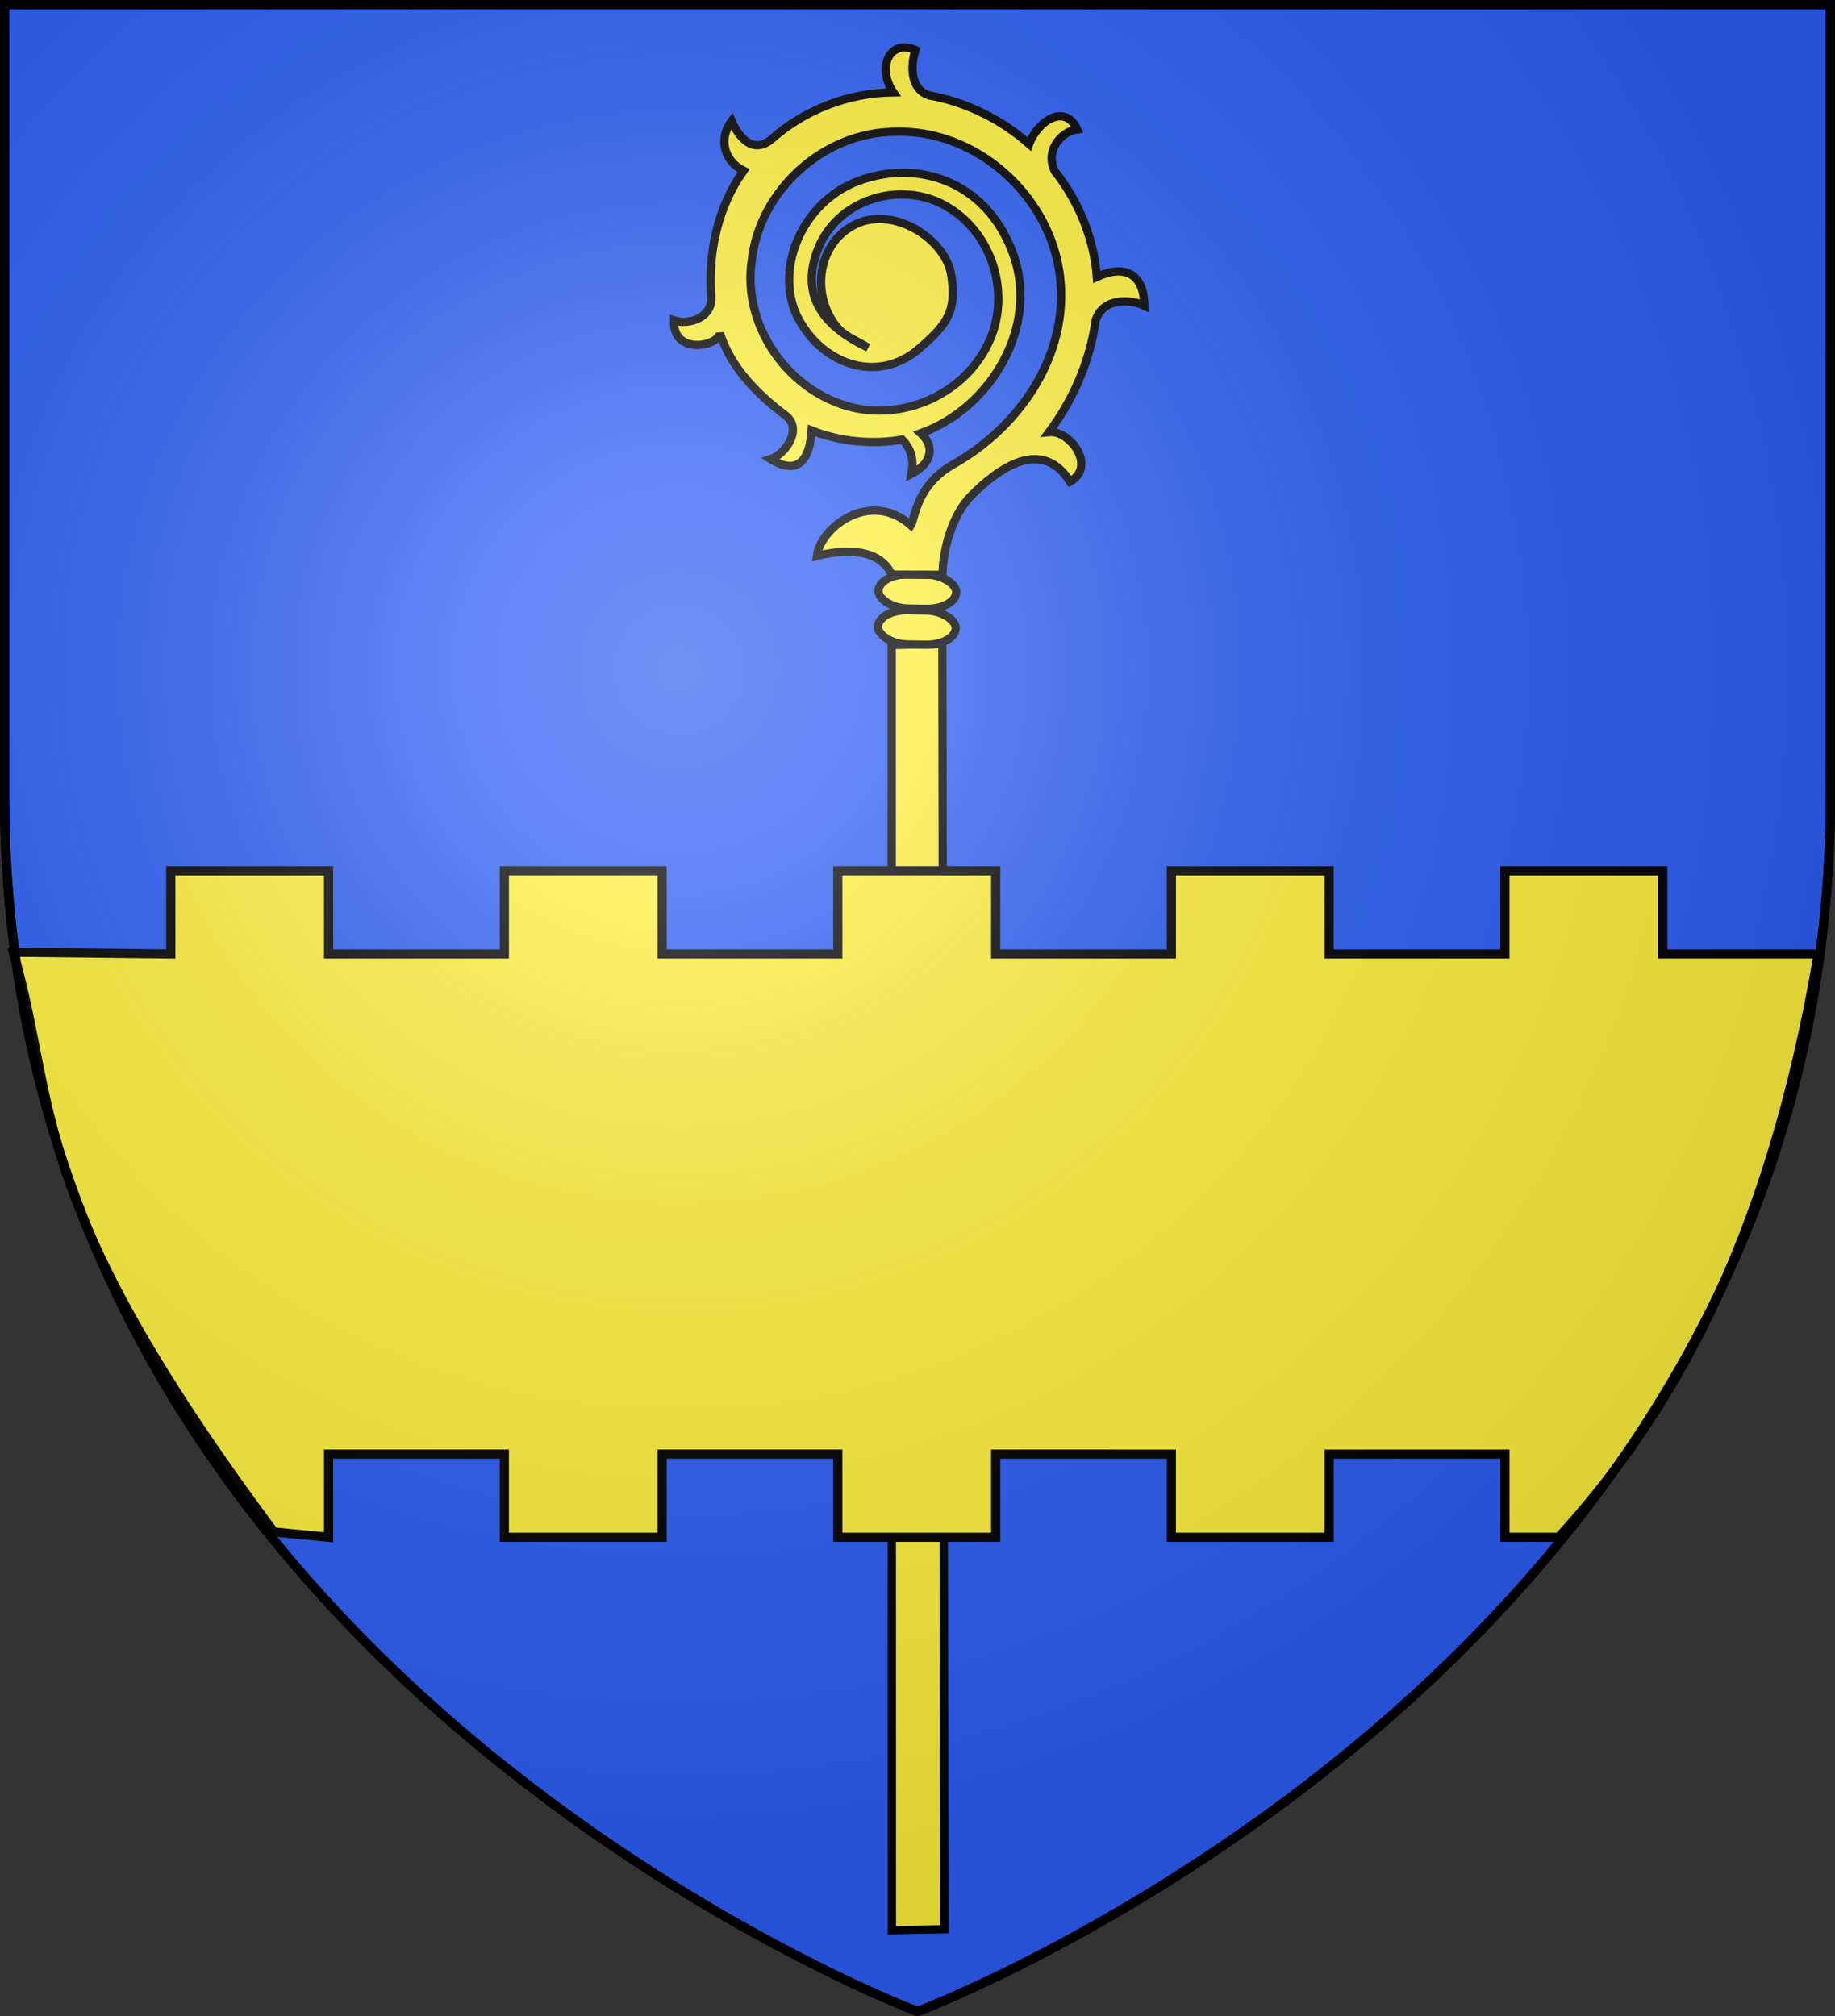
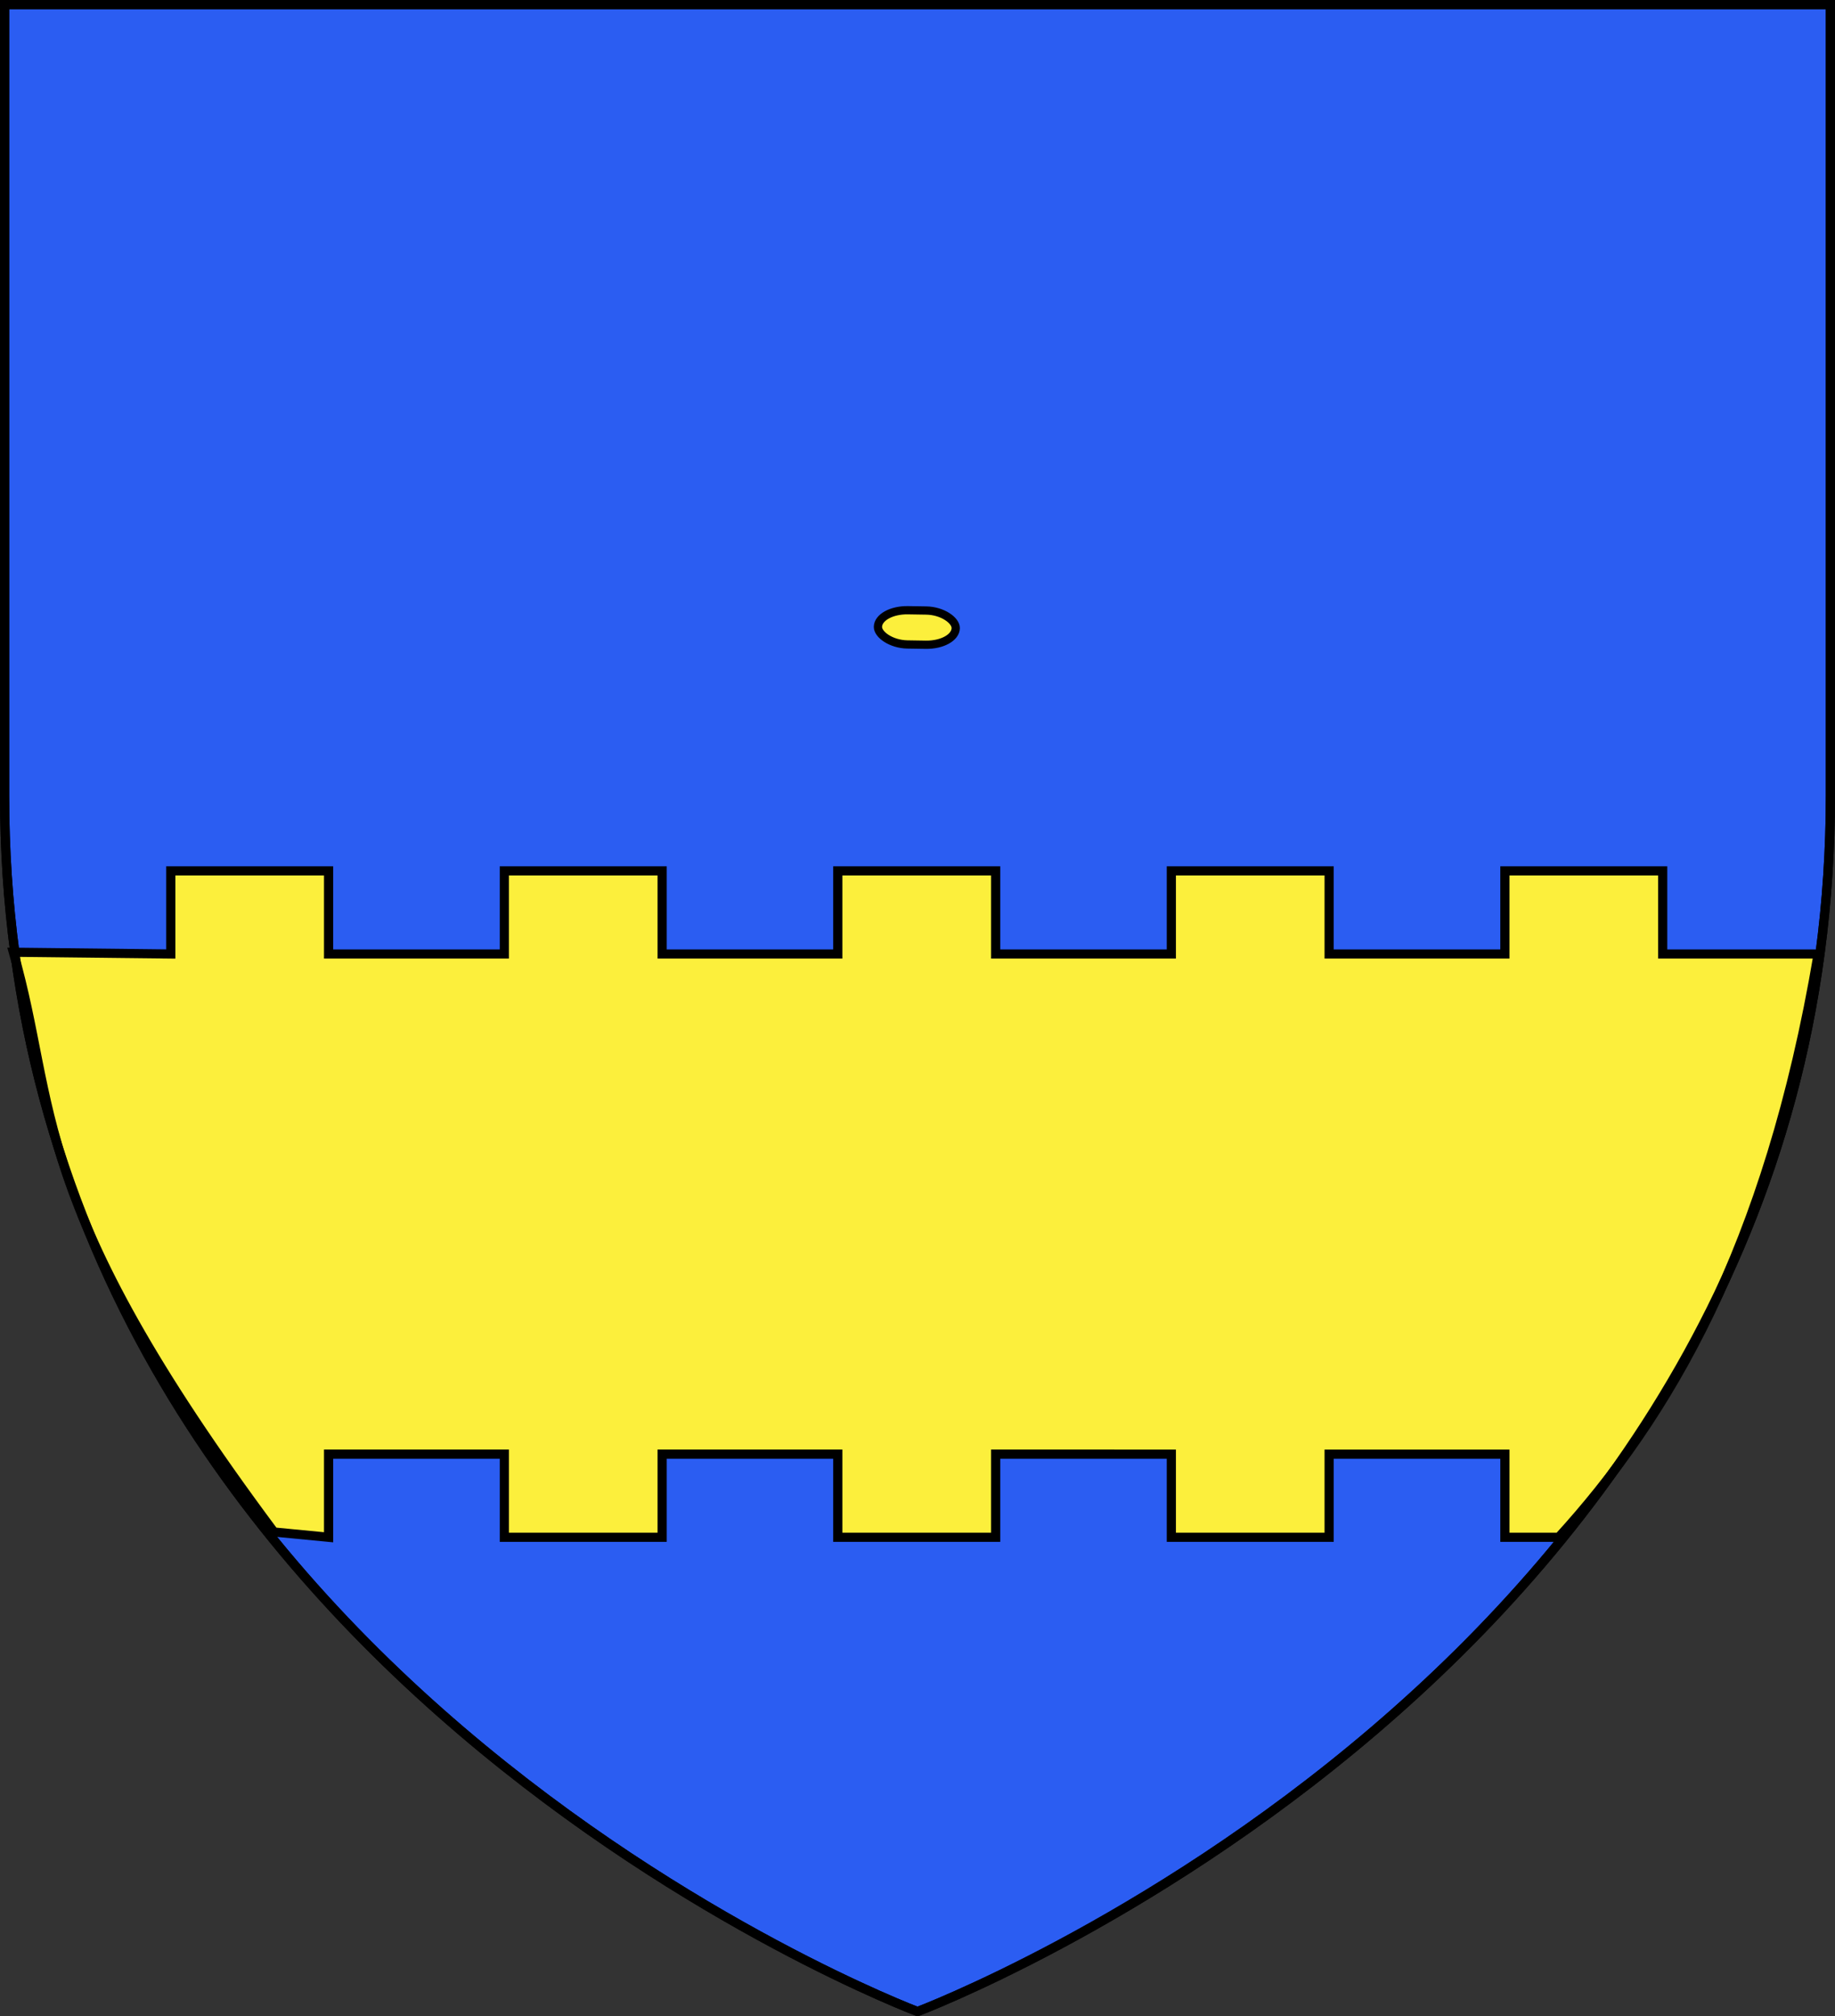
<svg xmlns="http://www.w3.org/2000/svg" xmlns:xlink="http://www.w3.org/1999/xlink" width="600" height="659.324">
  <rect width="100%" height="100%" fill="#333333" stroke="none" />
  <defs>
    <radialGradient xlink:href="#a" id="b" cx="221.445" cy="226.331" r="300" fx="221.445" fy="226.331" gradientTransform="matrix(1.353 0 0 1.349 -77.63 -85.747)" gradientUnits="userSpaceOnUse" />
    <linearGradient id="a">
      <stop offset="0" style="stop-color:white;stop-opacity:.314" />
      <stop offset=".19" style="stop-color:white;stop-opacity:.251" />
      <stop offset=".6" style="stop-color:#6b6b6b;stop-opacity:.125" />
      <stop offset="1" style="stop-color:black;stop-opacity:.125" />
    </linearGradient>
  </defs>
  <g transform="translate(27.41 -261.395)">
    <desc>Flag of Canton of Valais (Wallis)</desc>
    <g style="display:inline">
      <path d="M300 658.5s298.5-112.32 298.5-397.772V2.176H1.5v258.552C1.5 546.18 300 658.5 300 658.5z" style="fill:#2b5df2;fill-opacity:1;fill-rule:evenodd;stroke:#000;stroke-width:3;stroke-linecap:butt;stroke-linejoin:miter;stroke-miterlimit:4;stroke-opacity:1;stroke-dasharray:none" transform="translate(-27.41 260.718)" />
    </g>
    <g style="fill:#fcef3c;fill-opacity:1;display:inline" transform="matrix(.952 0 0 .952 -60.112 193.225)">
-       <path d="m340.677 734.671-.064-441.478 17.394-.413.721 441.545z" style="fill:#fcef3c;fill-opacity:1;fill-rule:evenodd;stroke:#000;stroke-width:2.835;stroke-linecap:butt;stroke-linejoin:miter;stroke-miterlimit:4;stroke-opacity:1;stroke-dasharray:none" />
      <rect width="26.724" height="11.758" x="339.695" y="275.676" rx="10.232" ry="10.231" style="fill:#fcef3c;fill-opacity:1;stroke:#000;stroke-width:2.835;stroke-linecap:round;stroke-linejoin:round;stroke-miterlimit:4;stroke-opacity:1;stroke-dasharray:none" transform="rotate(.913)skewX(.147)" />
-       <rect width="26.724" height="11.758" x="339.695" y="263.349" rx="10.232" ry="10.231" style="fill:#fcef3c;fill-opacity:1;stroke:#000;stroke-width:2.835;stroke-linecap:round;stroke-linejoin:round;stroke-miterlimit:4;stroke-opacity:1;stroke-dasharray:none" transform="rotate(.913)skewX(.147)" />
      <g style="fill:#fcef3c;fill-opacity:1">
-         <path d="M-152.227 364.335c-15.004 2.796-28.362 11.735-38.139 23.461-4.634 5.557-12.538 1.605-14.825-3.066-8.694 8.335 4.629 16.95 8.302 14.138-5.434 11.041-5.303 23.764-3.383 35.771 1.267 7.929-9.65 9.593-14.086 7.38 2.813 10.888 9.703 9.3 16.981 2.671 5.35 11.852 14.391 19.937 20.23 23.793.058 5.36-2.701 8.452-5.911 10.716 7.756 2.311 12.426-1.275 12.055-7.821 23.114 10.393 54.815 2.084 65.703-22.426s-1.271-46.243-20.944-54.755c-19.674-8.512-43.122 2.459-47.861 20.229-4.739 17.771 4.956 34.578 22.595 35.625 13.07.776 18.574-.287 25.788-10.501 7.214-10.215 2.373-30.847-11.602-35.343-13.974-4.495-27.893 6.826-29.075 20.811-.336 3.97 1.071 6.649 2.785 12.639-7.294-18.942-2.117-30.369 11.394-36.4 15.752-7.031 34.937 1.844 40.938 17.765 6.658 17.662-2.865 38.335-20.079 45.623-18.761 7.941-41.668-.232-51.585-17.824-10.699-18.981-6.109-44.863 11.134-58.205 18.719-15.67 48.674-14.774 66.347 2.123 20.233 18.044 23.156 50.926 7.734 73.139-15.675 22.576-45.619 29.849-72.635 22.918-14.231-3.651-22.313 4.213-25.064 4.925-1.538-18.623-22.897-20.968-30.592-14.769 7.257 4.089 17.509 12.237 14.08 22.422 4.935 4.819 8.937 8.59 12.483 12.126 6.062-6.04 16.546-12.533 26.12-12.721 12.933-.253 31.411 2.17 27.739 20.061 10.207 2.672 12.336-12.774 6.609-17.232 13.852-2.265 27.237-7.85 38.281-16.562 7.446-3.861 13.815 3.361 15.51 8.032 7.618-8.092 4.948-14.994-4.892-18.414 8.434-10.173 13.51-22.97 14.82-36.087 2.31-7.504 11.112-8.353 15.527-5.062 3.263-9.166-7.445-11.577-15.402-7.782-1.02-12.846-5.577-25.411-13.157-35.844-3.658-6.962 4.263-12.856 7.501-14.444-3.788-9.012-13.898-4.915-15.626 5.194-11.083-10.467-25.982-16.799-41.218-17.406-8.346-.579-7.864-8.087-5.65-14.004-7.919 1.246-11.368 8.424-8.93 15.106z" style="fill:#fcef3c;fill-opacity:1;fill-rule:evenodd;stroke:#000;stroke-width:2.835;stroke-linecap:butt;stroke-linejoin:miter;stroke-miterlimit:4;stroke-opacity:1;stroke-dasharray:none" transform="matrix(.719 -.693 .695 .721 145.969 -237.93)" />
-       </g>
+         </g>
    </g>
    <path d="M55.844 285.468v27.187l-51.467-.575c14.601 50.836 3.768 80.309 85.193 189.6l17.868 1.725v-27.188h57.468v27.188H216.5v-27.188h57.438v27.188h51.625v-27.188H383v27.188h51.594v-27.188h57.469v27.188h17.593c35.43-38.877 68.496-93.898 84.844-190.75h-50.844v-27.188h-51.593v27.188h-57.469v-27.188H383v27.188h-57.437v-27.188h-51.625v27.188H216.5v-27.188h-51.594v27.188h-57.468v-27.188z" style="fill:#fcef3c;fill-opacity:1;fill-rule:evenodd;stroke:#000;stroke-width:3;stroke-linejoin:miter;stroke-miterlimit:4;stroke-opacity:1;stroke-dasharray:none;display:inline" transform="translate(-27.41 260.718)" />
-     <path d="M300 658.5s298.5-112.32 298.5-397.772V2.176H1.5v258.552C1.5 546.18 300 658.5 300 658.5" style="fill:url(#b);fill-opacity:1;fill-rule:evenodd;stroke:none" transform="translate(-27.41 260.718)" />
    <path d="M300 658.5S1.5 546.18 1.5 260.728V2.176h597v258.552C598.5 546.18 300 658.5 300 658.5z" style="fill:none;stroke:#000;stroke-width:3;stroke-linecap:butt;stroke-linejoin:miter;stroke-miterlimit:4;stroke-opacity:1;stroke-dasharray:none" transform="translate(-27.41 260.718)" />
  </g>
</svg>